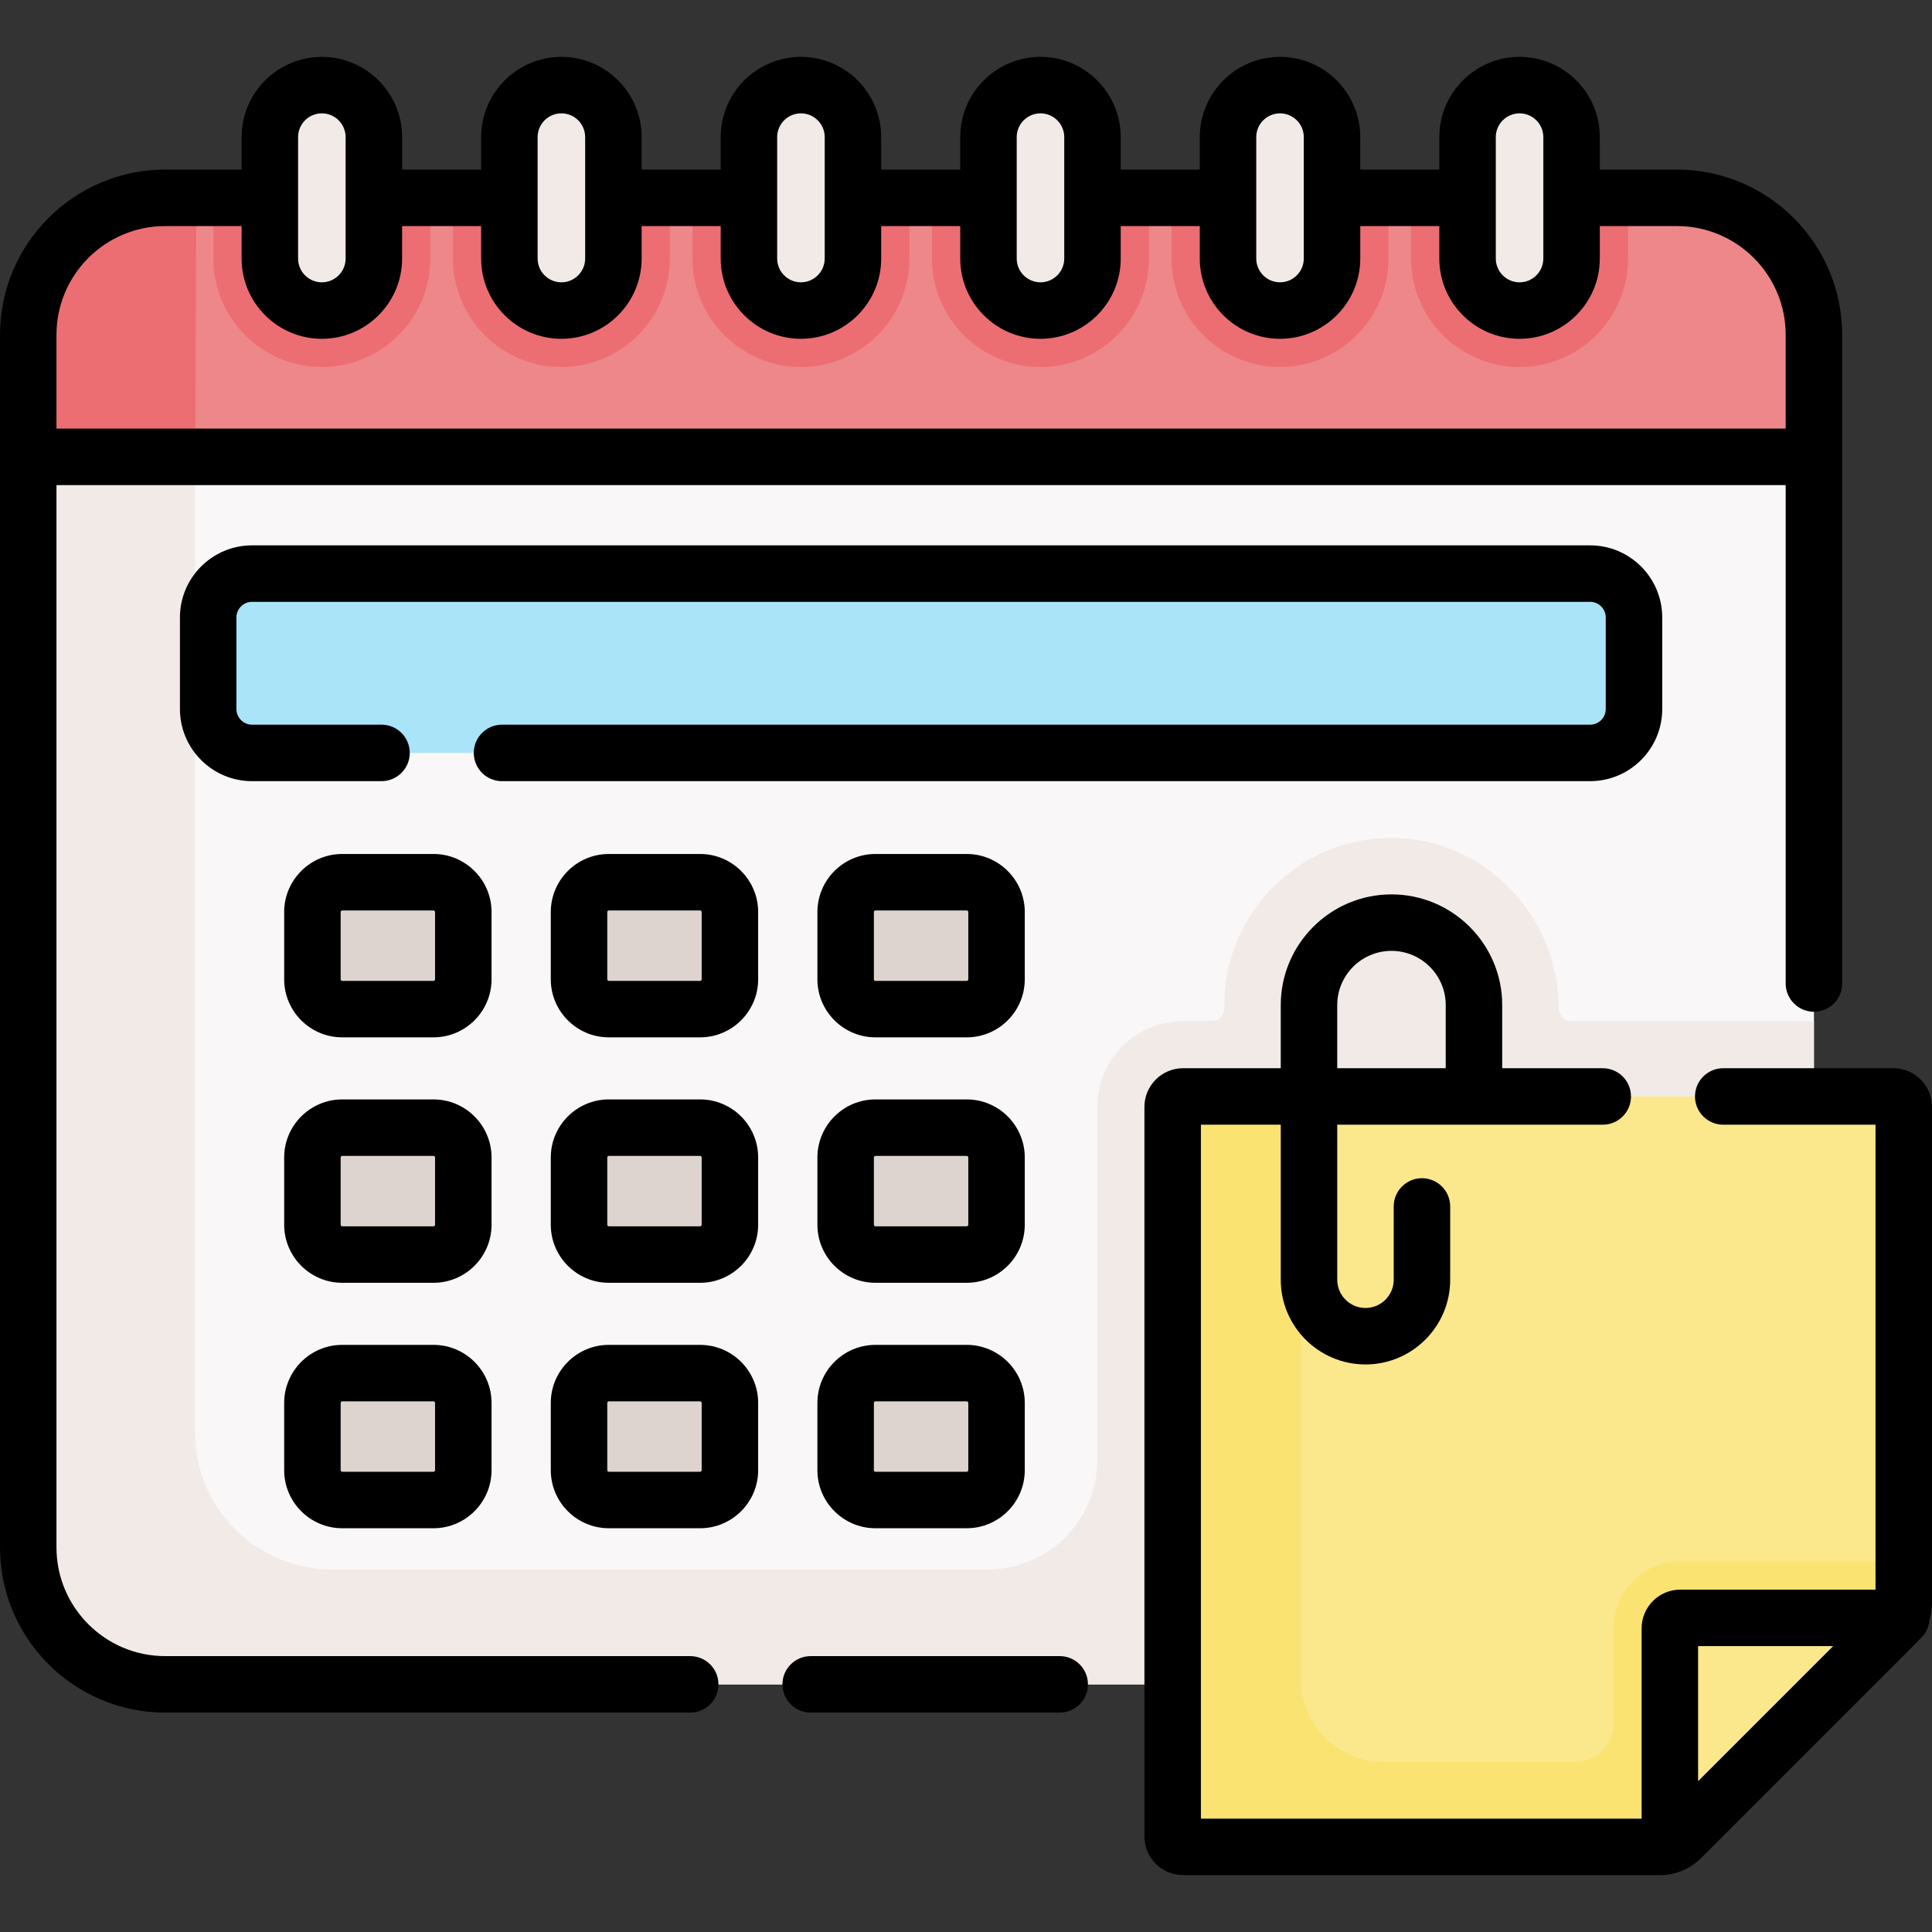
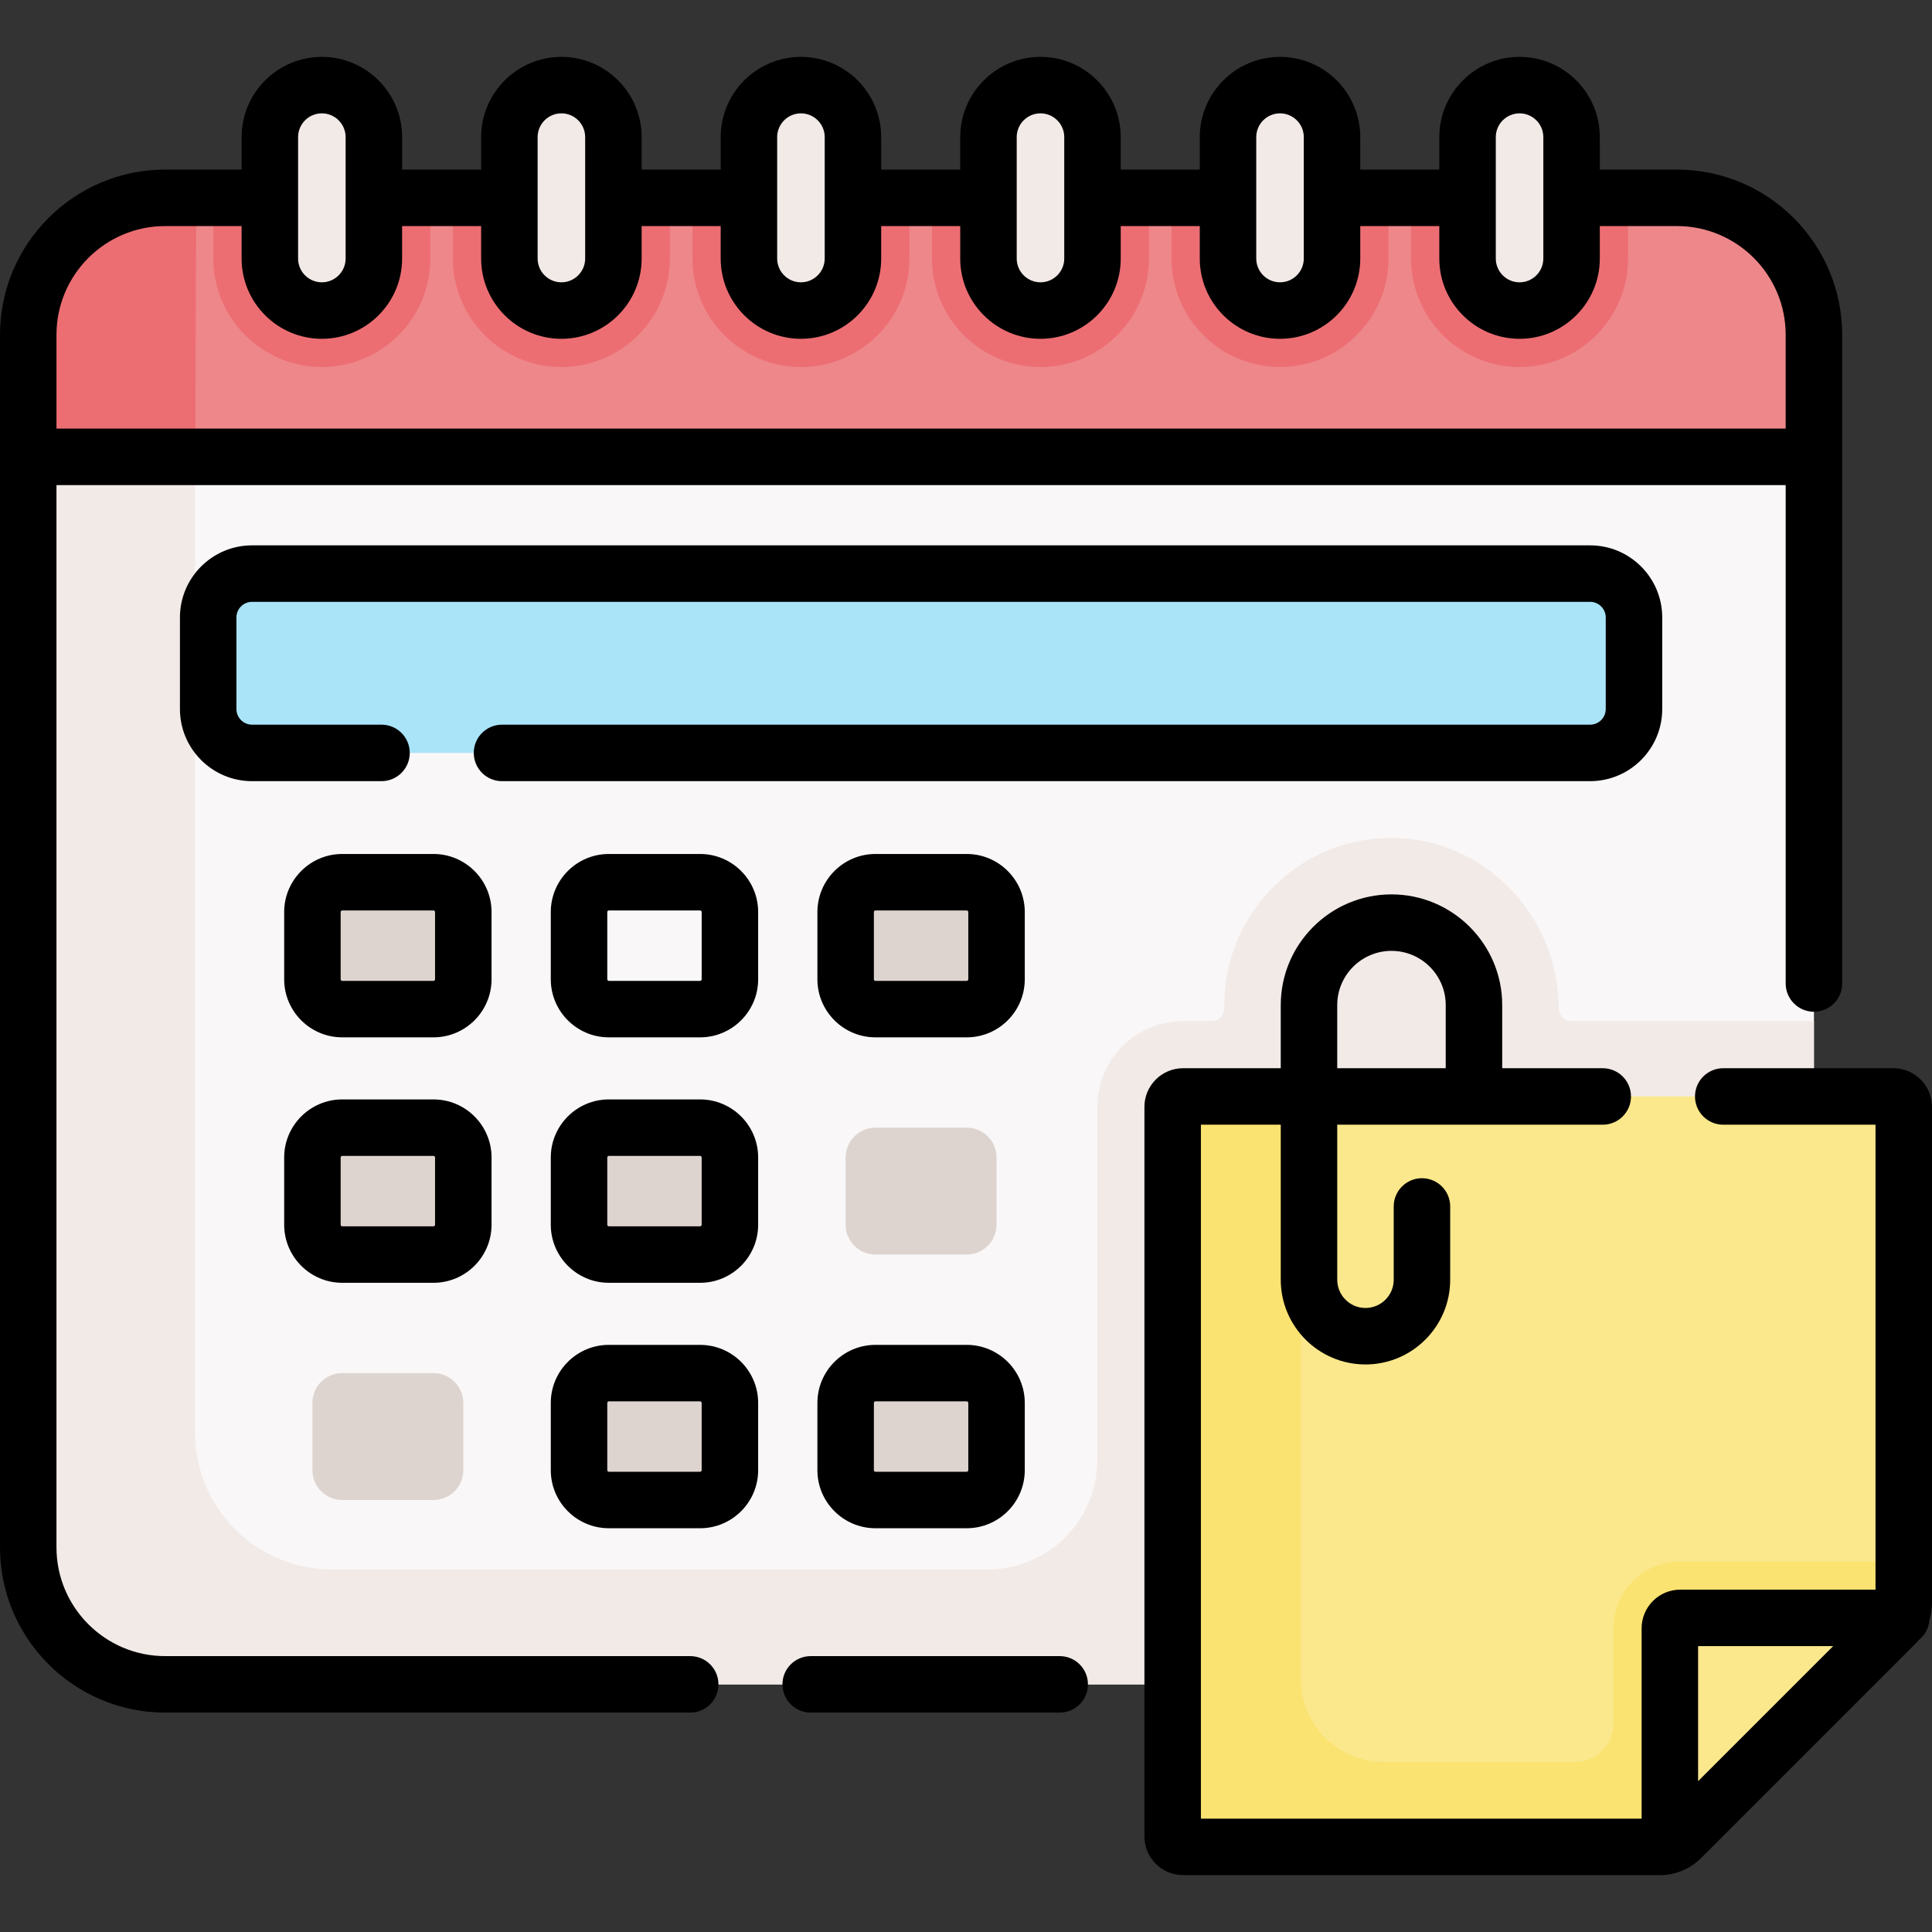
<svg xmlns="http://www.w3.org/2000/svg" id="Capa_1" enable-background="new 0 0 513.098 513.098" height="512" viewBox="0 0 513.098 513.098" width="512">
  <rect x="0" y="0" width="513.098" height="513.098" fill="#333333" stroke="none" />
  <g>
    <g>
      <path d="m445.371 52.543h-401.5c-20.09 0-36.37 16.28-36.37 36.36v32.43l28.872 39.667h425.017l20.35-39.667v-32.42c.001-20.09-16.279-36.37-36.369-36.37z" fill="#ee878a" />
      <path d="m52.257 52.543h-8.386c-20.09 0-36.37 16.28-36.37 36.36v32.43l28.872 39.667h15.411c.001 0 .166-106.557.473-108.457z" fill="#ec6e73" />
      <g id="XMLID_228_">
        <g>
          <path d="m481.741 121.333v281.33c0 24.67-20 44.67-44.66 44.67h-393.21c-20.09 0-36.37-16.29-36.37-36.37v-289.63z" fill="#f9f7f7" />
        </g>
      </g>
      <g>
        <path d="m85.478 97.478c15.887 0 28.812-12.926 28.812-28.813v-16.122h-57.625v16.122c0 15.887 12.925 28.813 28.813 28.813z" fill="#ec6e73" />
        <path d="m85.478 82.478c-7.628 0-13.813-6.184-13.813-13.813v-32.249c0-7.628 6.184-13.813 13.813-13.813 7.628 0 13.813 6.184 13.813 13.813v32.249c-.001 7.629-6.185 13.813-13.813 13.813z" fill="#f2eae7" />
        <path d="m149.095 97.478c15.887 0 28.812-12.926 28.812-28.813v-16.122h-57.625v16.122c0 15.887 12.926 28.813 28.813 28.813z" fill="#ec6e73" />
        <path d="m149.095 82.478c-7.628 0-13.813-6.184-13.813-13.813v-32.249c0-7.628 6.184-13.813 13.813-13.813 7.628 0 13.813 6.184 13.813 13.813v32.249c0 7.629-6.184 13.813-13.813 13.813z" fill="#f2eae7" />
        <path d="m212.712 97.478c15.887 0 28.812-12.926 28.812-28.813v-16.122h-57.625v16.122c0 15.887 12.926 28.813 28.813 28.813z" fill="#ec6e73" />
        <path d="m212.712 82.478c-7.628 0-13.813-6.184-13.813-13.813v-32.249c0-7.628 6.184-13.813 13.813-13.813 7.628 0 13.813 6.184 13.813 13.813v32.249c0 7.629-6.184 13.813-13.813 13.813z" fill="#f2eae7" />
        <path d="m276.33 97.478c15.887 0 28.812-12.926 28.812-28.813v-16.122h-57.625v16.122c0 15.887 12.925 28.813 28.813 28.813z" fill="#ec6e73" />
        <path d="m276.329 82.478c-7.628 0-13.813-6.184-13.813-13.813v-32.249c0-7.628 6.184-13.813 13.813-13.813 7.628 0 13.813 6.184 13.813 13.813v32.249c0 7.629-6.184 13.813-13.813 13.813z" fill="#f2eae7" />
        <path d="m339.947 97.478c15.887 0 28.812-12.926 28.812-28.813v-16.122h-57.625v16.122c0 15.887 12.925 28.813 28.813 28.813z" fill="#ec6e73" />
        <path d="m339.947 82.478c-7.628 0-13.813-6.184-13.813-13.813v-32.249c0-7.628 6.184-13.813 13.813-13.813 7.628 0 13.813 6.184 13.813 13.813v32.249c-.001 7.629-6.185 13.813-13.813 13.813z" fill="#f2eae7" />
        <path d="m403.564 97.478c15.887 0 28.812-12.926 28.812-28.813v-16.122h-57.625v16.122c0 15.887 12.925 28.813 28.813 28.813z" fill="#ec6e73" />
        <path d="m403.564 82.478c-7.628 0-13.813-6.184-13.813-13.813v-32.249c0-7.628 6.184-13.813 13.813-13.813 7.628 0 13.813 6.184 13.813 13.813v32.249c-.001 7.629-6.185 13.813-13.813 13.813z" fill="#f2eae7" />
        <path d="m422.3 199.959h-355.359c-6.435 0-11.652-5.217-11.652-11.652v-24.321c0-6.435 5.217-11.652 11.652-11.652h355.359c6.435 0 11.652 5.217 11.652 11.652v24.321c0 6.436-5.217 11.652-11.652 11.652z" fill="#a9e4f9" />
        <g fill="#ded4cf">
          <path d="m256.734 267.997h-24.227c-4.375 0-7.923-3.547-7.923-7.923v-17.854c0-4.376 3.547-7.923 7.923-7.923h24.227c4.375 0 7.923 3.547 7.923 7.923v17.854c0 4.376-3.547 7.923-7.923 7.923z" />
-           <path d="m185.927 267.997h-24.227c-4.376 0-7.923-3.547-7.923-7.923v-17.854c0-4.376 3.547-7.923 7.923-7.923h24.227c4.375 0 7.923 3.547 7.923 7.923v17.854c0 4.376-3.547 7.923-7.923 7.923z" />
          <path d="m115.12 267.997h-24.227c-4.375 0-7.923-3.547-7.923-7.923v-17.854c0-4.376 3.547-7.923 7.923-7.923h24.227c4.375 0 7.923 3.547 7.923 7.923v17.854c0 4.376-3.547 7.923-7.923 7.923z" />
          <path d="m256.734 333.182h-24.227c-4.375 0-7.923-3.547-7.923-7.923v-17.854c0-4.376 3.547-7.923 7.923-7.923h24.227c4.375 0 7.923 3.547 7.923 7.923v17.854c0 4.376-3.547 7.923-7.923 7.923z" />
          <path d="m185.927 333.182h-24.227c-4.376 0-7.923-3.547-7.923-7.923v-17.854c0-4.376 3.547-7.923 7.923-7.923h24.227c4.375 0 7.923 3.547 7.923 7.923v17.854c0 4.376-3.547 7.923-7.923 7.923z" />
          <path d="m115.12 333.182h-24.227c-4.375 0-7.923-3.547-7.923-7.923v-17.854c0-4.376 3.547-7.923 7.923-7.923h24.227c4.375 0 7.923 3.547 7.923 7.923v17.854c0 4.376-3.547 7.923-7.923 7.923z" />
          <path d="m256.734 398.368h-24.227c-4.375 0-7.923-3.547-7.923-7.923v-17.854c0-4.375 3.547-7.923 7.923-7.923h24.227c4.375 0 7.923 3.547 7.923 7.923v17.854c0 4.375-3.547 7.923-7.923 7.923z" />
          <path d="m185.927 398.368h-24.227c-4.376 0-7.923-3.547-7.923-7.923v-17.854c0-4.375 3.547-7.923 7.923-7.923h24.227c4.375 0 7.923 3.547 7.923 7.923v17.854c0 4.375-3.547 7.923-7.923 7.923z" />
          <path d="m115.12 398.368h-24.227c-4.375 0-7.923-3.547-7.923-7.923v-17.854c0-4.375 3.547-7.923 7.923-7.923h24.227c4.375 0 7.923 3.547 7.923 7.923v17.854c0 4.375-3.547 7.923-7.923 7.923z" />
        </g>
        <path d="m417.424 271.193c-1.899 0-3.471-1.526-3.469-3.426.024-24.867-20.319-45.656-45.178-45.231-24.131.413-43.635 20.172-43.635 44.4v.787c0 1.916-1.553 3.469-3.469 3.469h-7.481c-12.57 0-22.76 10.19-22.76 22.76v93.727c0 16.086-13.04 29.126-29.126 29.126h-174.151c-20.09 0-36.37-16.29-36.37-36.37v-259.102h-44.284v289.63c0 20.087 16.283 36.37 36.37 36.37h393.21c24.665 0 44.66-19.995 44.66-44.66v-131.48z" fill="#f2eae7" />
        <g>
          <g id="XMLID_245_">
            <g>
              <path d="m505.601 293.963v135.06l-61.47 61.47h-129.94c-1.52 0-2.76-1.23-2.76-2.76v-193.77c0-1.53 1.24-2.77 2.76-2.77h188.65c1.52 0 2.76 1.24 2.76 2.77z" fill="#fbe88c" />
            </g>
          </g>
        </g>
        <g id="XMLID_246_">
          <g>
            <path d="m446.241 414.674c-9.809 0-17.76 7.952-17.76 17.76v25.35c0 5.621-4.557 10.177-10.177 10.177h-50.715c-12.214 0-22.115-9.901-22.115-22.115v-154.653h-31.282c-1.524 0-2.76 1.236-2.76 2.76v193.78c0 1.53 1.24 2.76 2.76 2.76h129.94l61.47-61.47v-14.35h-59.361z" fill="#fbe372" />
            <path d="m443.481 489.733v-57.3c0-1.52 1.24-2.76 2.76-2.76h58.71l-60.82 60.82h-.65z" fill="#fbe88c" />
          </g>
        </g>
      </g>
    </g>
    <g>
      <path d="m183.303 439.829h-139.435c-15.918 0-28.868-12.95-28.868-28.867v-282.13h459.241v132.366c0 4.143 3.358 7.5 7.5 7.5s7.5-3.357 7.5-7.5v-172.289c0-24.189-19.679-43.869-43.868-43.869h-20.497v-8.624c0-11.752-9.561-21.312-21.312-21.312s-21.313 9.561-21.313 21.312v8.625h-20.992v-8.625c0-11.752-9.561-21.312-21.312-21.312s-21.313 9.561-21.313 21.312v8.625h-20.992v-8.625c0-11.752-9.561-21.312-21.312-21.312s-21.313 9.561-21.313 21.312v8.625h-20.992v-8.625c0-11.752-9.561-21.312-21.312-21.312s-21.313 9.561-21.313 21.312v8.625h-20.992v-8.625c0-11.752-9.561-21.312-21.312-21.312s-21.313 9.561-21.313 21.312v8.625h-20.992v-8.625c0-11.752-9.561-21.312-21.312-21.312s-21.313 9.561-21.313 21.312v8.624h-20.298c-24.189 0-43.868 19.679-43.868 43.869v322.053c0 24.188 19.679 43.867 43.868 43.867h139.436c4.142 0 7.5-3.357 7.5-7.5s-3.359-7.5-7.501-7.5zm213.948-403.413c0-3.48 2.832-6.312 6.313-6.312s6.312 2.832 6.312 6.312v32.249c0 3.481-2.832 6.313-6.312 6.313s-6.313-2.832-6.313-6.313zm-57.304-6.313c3.481 0 6.312 2.832 6.312 6.312v32.249c0 3.481-2.832 6.313-6.312 6.313s-6.313-2.832-6.313-6.313v-32.248c0-3.481 2.832-6.313 6.313-6.313zm-63.617 0c3.481 0 6.312 2.832 6.312 6.312v32.249c0 3.481-2.832 6.313-6.312 6.313s-6.313-2.832-6.313-6.313v-32.248c0-3.481 2.832-6.313 6.313-6.313zm-63.618 0c3.481 0 6.312 2.832 6.312 6.312v32.249c0 3.481-2.832 6.313-6.312 6.313s-6.313-2.832-6.313-6.313v-32.248c0-3.481 2.832-6.313 6.313-6.313zm-63.617 0c3.481 0 6.312 2.832 6.312 6.312v32.249c0 3.481-2.832 6.313-6.312 6.313s-6.313-2.832-6.313-6.313v-32.248c0-3.481 2.832-6.313 6.313-6.313zm-63.617 0c3.481 0 6.312 2.832 6.312 6.312v32.249c0 3.481-2.832 6.313-6.312 6.313s-6.313-2.832-6.313-6.313v-32.248c0-3.481 2.832-6.313 6.313-6.313zm-41.61 29.937h20.297v8.625c0 11.752 9.561 21.313 21.313 21.313s21.312-9.562 21.312-21.313v-8.624h20.992v8.624c0 11.752 9.561 21.313 21.313 21.313s21.312-9.562 21.312-21.313v-8.624h20.992v8.624c0 11.752 9.561 21.313 21.313 21.313s21.312-9.562 21.312-21.313v-8.624h20.992v8.624c0 11.752 9.561 21.313 21.313 21.313s21.312-9.562 21.312-21.313v-8.624h20.992v8.624c0 11.752 9.561 21.313 21.313 21.313s21.312-9.562 21.312-21.313v-8.624h20.992v8.624c0 11.752 9.561 21.313 21.313 21.313s21.312-9.562 21.312-21.313v-8.625h20.497c15.917 0 28.868 12.95 28.868 28.869v24.923h-459.24v-24.923c0-15.919 12.95-28.869 28.868-28.869z" />
      <path d="m281.435 439.829h-66.131c-4.142 0-7.5 3.357-7.5 7.5s3.358 7.5 7.5 7.5h66.131c4.142 0 7.5-3.357 7.5-7.5s-3.358-7.5-7.5-7.5z" />
      <path d="m441.452 188.307v-24.32c0-10.561-8.591-19.152-19.152-19.152h-355.359c-10.561 0-19.152 8.592-19.152 19.152v24.32c0 10.561 8.591 19.152 19.152 19.152h34.381c4.142 0 7.5-3.357 7.5-7.5s-3.358-7.5-7.5-7.5h-34.381c-2.29 0-4.152-1.862-4.152-4.152v-24.32c0-2.29 1.862-4.152 4.152-4.152h355.359c2.29 0 4.152 1.862 4.152 4.152v24.32c0 2.29-1.862 4.152-4.152 4.152h-288.977c-4.142 0-7.5 3.357-7.5 7.5s3.358 7.5 7.5 7.5h288.977c10.56.001 19.152-8.591 19.152-19.152z" />
      <path d="m272.157 242.22c0-8.504-6.918-15.422-15.422-15.422h-24.228c-8.504 0-15.422 6.918-15.422 15.422v17.854c0 8.504 6.918 15.423 15.422 15.423h24.228c8.504 0 15.422-6.919 15.422-15.423zm-15 17.855c0 .233-.189.423-.422.423h-24.228c-.233 0-.422-.189-.422-.423v-17.855c0-.232.189-.422.422-.422h24.228c.233 0 .422.189.422.422z" />
      <path d="m185.927 226.799h-24.227c-8.504 0-15.422 6.918-15.422 15.422v17.854c0 8.504 6.918 15.423 15.422 15.423h24.227c8.504 0 15.422-6.919 15.422-15.423v-17.855c.001-8.503-6.918-15.421-15.422-15.421zm.423 33.276c0 .233-.189.423-.422.423h-24.228c-.233 0-.422-.189-.422-.423v-17.855c0-.232.189-.422.422-.422h24.227c.233 0 .422.189.422.422v17.855z" />
      <path d="m130.543 242.22c0-8.504-6.918-15.422-15.422-15.422h-24.228c-8.504 0-15.422 6.918-15.422 15.422v17.854c0 8.504 6.918 15.423 15.422 15.423h24.228c8.504 0 15.422-6.919 15.422-15.423zm-15 17.855c0 .233-.189.423-.422.423h-24.228c-.233 0-.422-.189-.422-.423v-17.855c0-.232.189-.422.422-.422h24.228c.233 0 .422.189.422.422z" />
-       <path d="m272.157 307.406c0-8.504-6.918-15.423-15.422-15.423h-24.228c-8.504 0-15.422 6.919-15.422 15.423v17.854c0 8.504 6.918 15.423 15.422 15.423h24.228c8.504 0 15.422-6.919 15.422-15.423zm-15 17.854c0 .233-.189.423-.422.423h-24.228c-.233 0-.422-.189-.422-.423v-17.854c0-.233.189-.423.422-.423h24.228c.233 0 .422.189.422.423z" />
      <path d="m185.927 291.983h-24.227c-8.504 0-15.422 6.919-15.422 15.423v17.854c0 8.504 6.918 15.423 15.422 15.423h24.227c8.504 0 15.422-6.919 15.422-15.423v-17.854c.001-8.504-6.918-15.423-15.422-15.423zm.423 33.277c0 .233-.189.423-.422.423h-24.228c-.233 0-.422-.189-.422-.423v-17.854c0-.233.189-.423.422-.423h24.227c.233 0 .422.189.422.423v17.854z" />
      <path d="m130.543 307.406c0-8.504-6.918-15.423-15.422-15.423h-24.228c-8.504 0-15.422 6.919-15.422 15.423v17.854c0 8.504 6.918 15.423 15.422 15.423h24.228c8.504 0 15.422-6.919 15.422-15.423zm-15 17.854c0 .233-.189.423-.422.423h-24.228c-.233 0-.422-.189-.422-.423v-17.854c0-.233.189-.423.422-.423h24.228c.233 0 .422.189.422.423z" />
      <path d="m256.734 357.169h-24.228c-8.504 0-15.422 6.918-15.422 15.422v17.854c0 8.504 6.918 15.423 15.422 15.423h24.228c8.504 0 15.422-6.919 15.422-15.423v-17.854c.001-8.504-6.918-15.422-15.422-15.422zm.423 33.276c0 .233-.189.423-.422.423h-24.228c-.233 0-.422-.189-.422-.423v-17.854c0-.232.189-.422.422-.422h24.228c.233 0 .422.189.422.422z" />
      <path d="m185.927 357.169h-24.227c-8.504 0-15.422 6.918-15.422 15.422v17.854c0 8.504 6.918 15.423 15.422 15.423h24.227c8.504 0 15.422-6.919 15.422-15.423v-17.854c.001-8.504-6.918-15.422-15.422-15.422zm.423 33.276c0 .233-.189.423-.422.423h-24.228c-.233 0-.422-.189-.422-.423v-17.854c0-.232.189-.422.422-.422h24.227c.233 0 .422.189.422.422v17.854z" />
-       <path d="m115.121 357.169h-24.228c-8.504 0-15.422 6.918-15.422 15.422v17.854c0 8.504 6.918 15.423 15.422 15.423h24.228c8.504 0 15.422-6.919 15.422-15.423v-17.854c0-8.504-6.918-15.422-15.422-15.422zm.422 33.276c0 .233-.189.423-.422.423h-24.228c-.233 0-.422-.189-.422-.423v-17.854c0-.232.189-.422.422-.422h24.228c.233 0 .422.189.422.422z" />
      <path d="m513.098 293.959c0-5.658-4.603-10.261-10.261-10.261h-45.182c-4.142 0-7.5 3.357-7.5 7.5s3.358 7.5 7.5 7.5h40.443v123.476h-51.857c-5.658 0-10.261 4.603-10.261 10.261v50.561h-117.045v-184.298h21.207v41.174c0 12.406 10.093 22.499 22.5 22.499 12.406 0 22.499-10.093 22.499-22.499v-19.461c0-4.143-3.358-7.5-7.5-7.5s-7.5 3.357-7.5 7.5v19.461c0 4.135-3.364 7.499-7.499 7.499s-7.5-3.364-7.5-7.499v-41.174h70.514c4.142 0 7.5-3.357 7.5-7.5s-3.358-7.5-7.5-7.5h-26.701v-16.762c0-16.215-13.191-29.406-29.406-29.406s-29.407 13.191-29.407 29.406v16.762h-25.946c-5.658 0-10.261 4.603-10.261 10.261v193.774c0 5.658 4.603 10.262 10.261 10.262h126.614c4.143 0 8.039-1.614 10.969-4.544l56.777-56.776c.341-.341.66-.698.964-1.063 1.633-1.259 2.731-3.172 2.9-5.35.445-1.458.678-2.988.678-4.555zm-157.957-27.023c0-7.943 6.463-14.406 14.407-14.406s14.406 6.463 14.406 14.406v16.762h-28.813zm95.839 206.1v-35.862h35.863z" />
    </g>
  </g>
</svg>